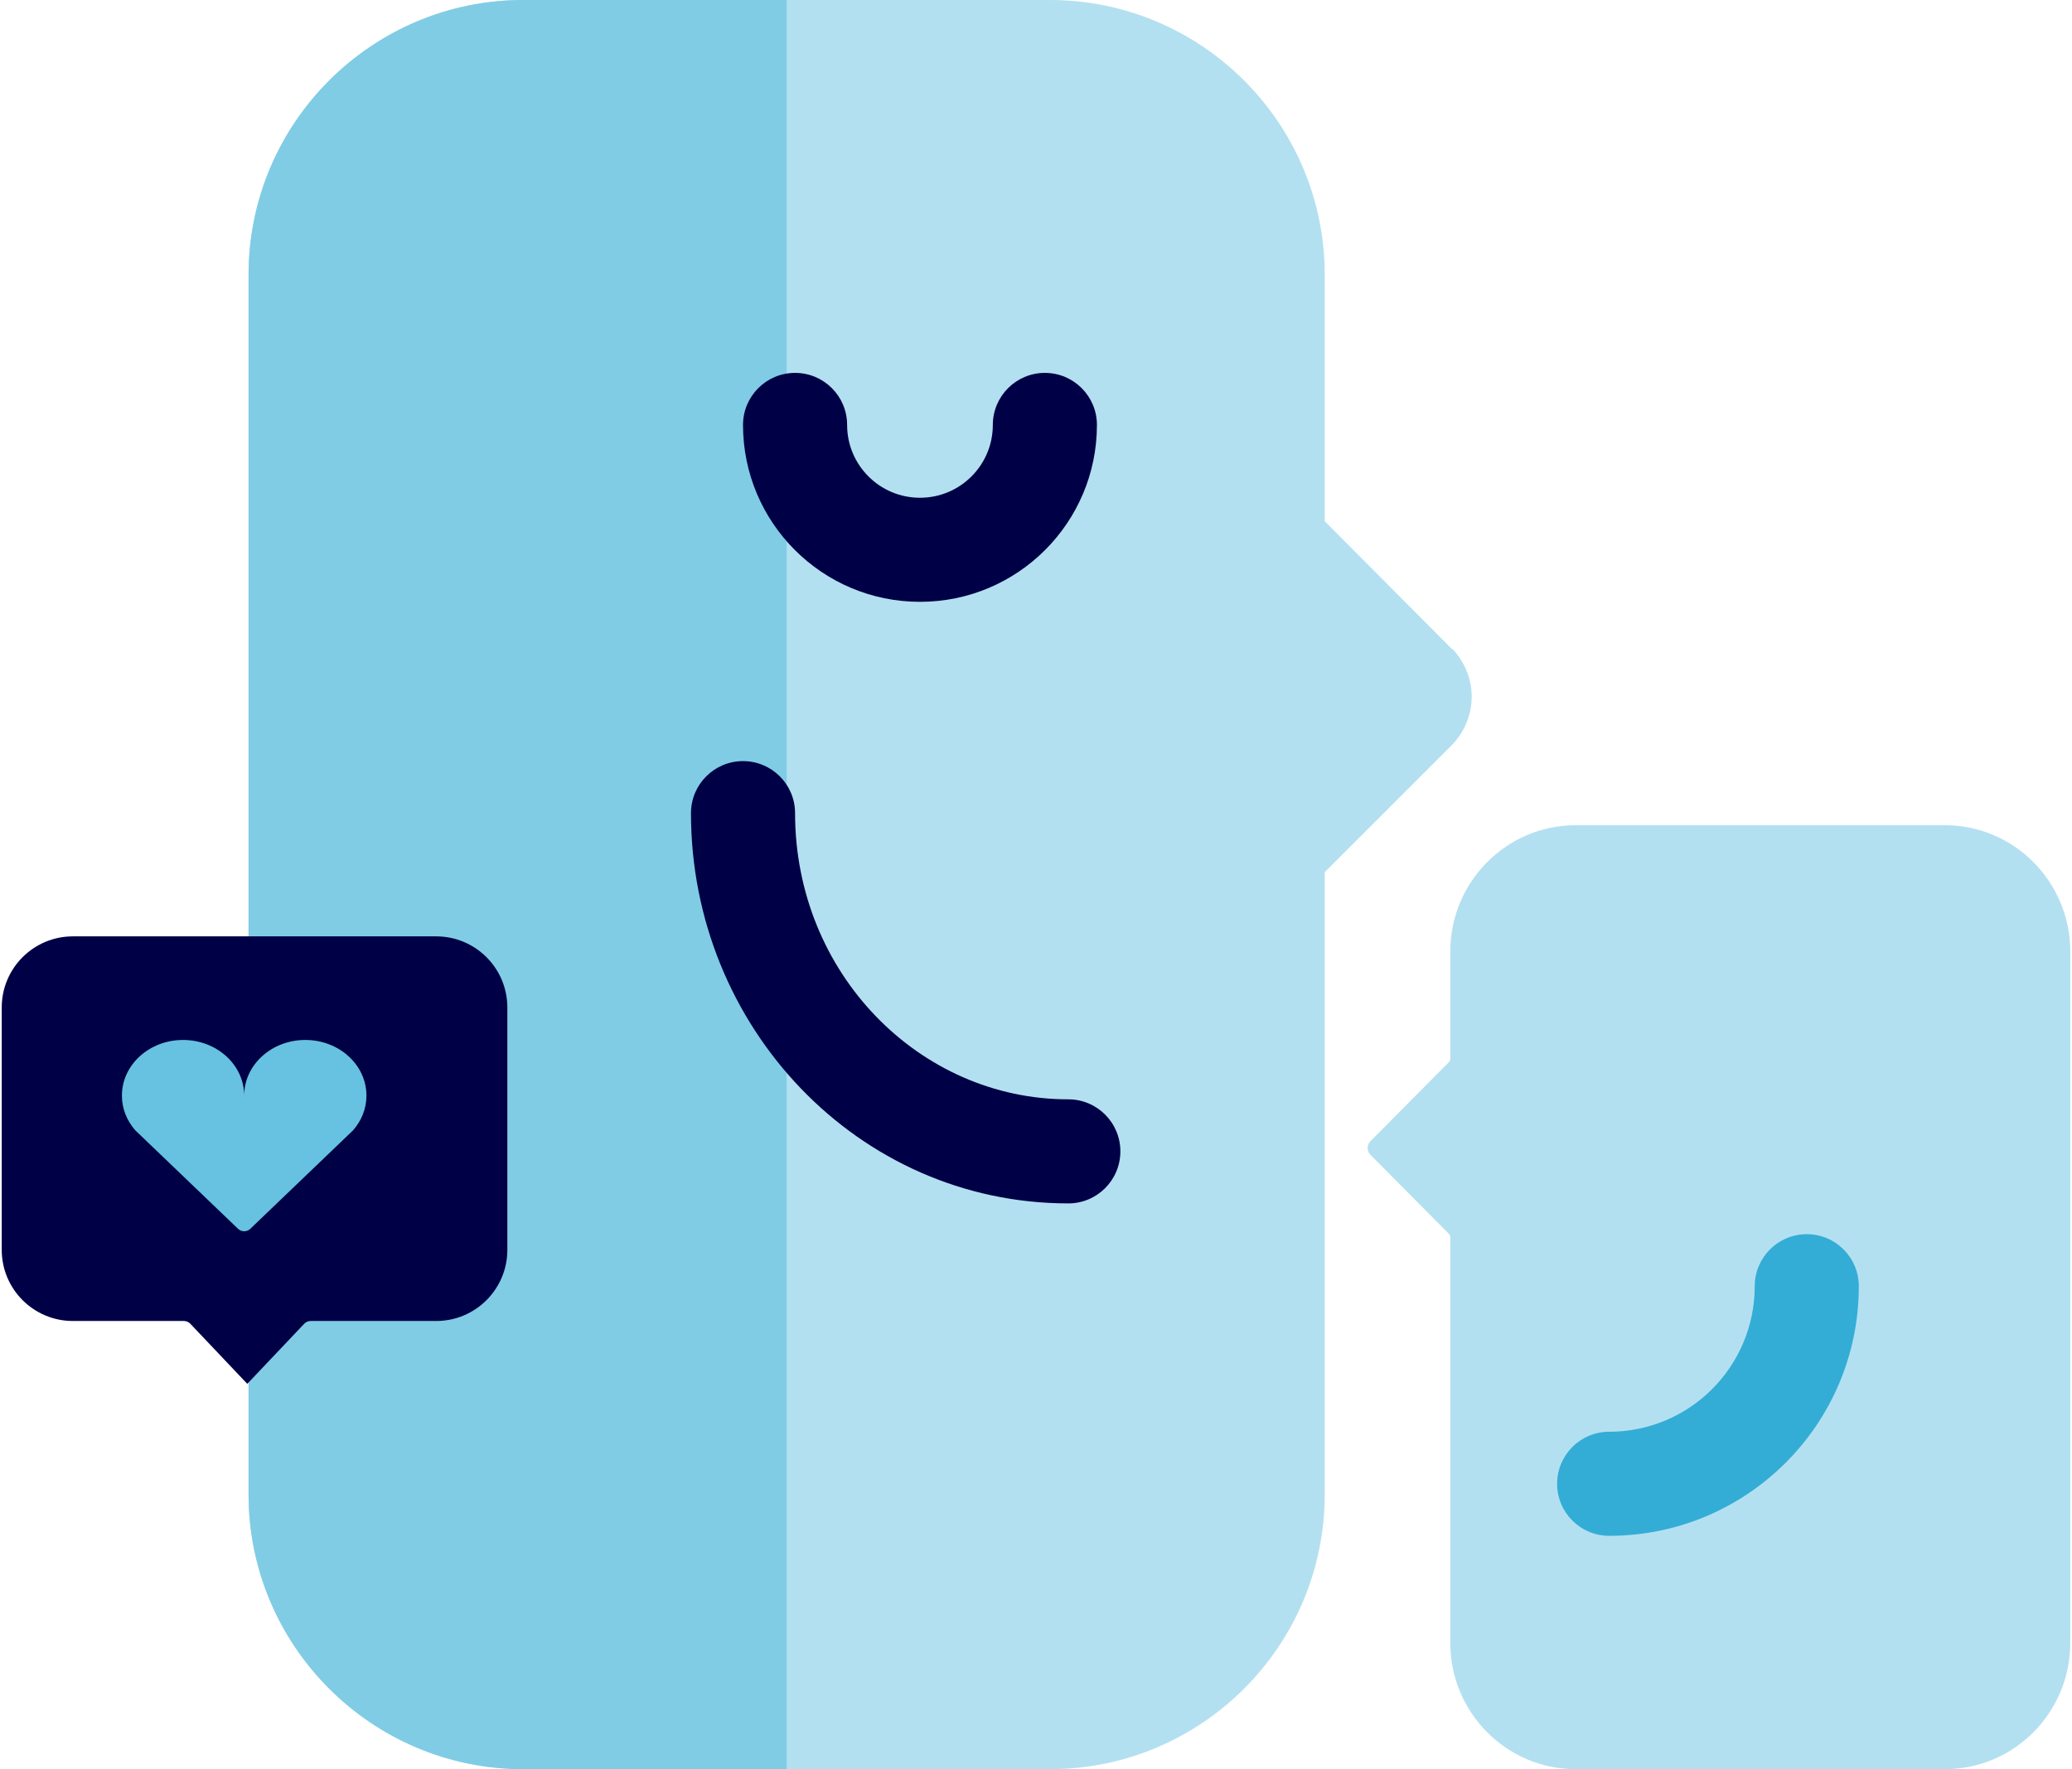
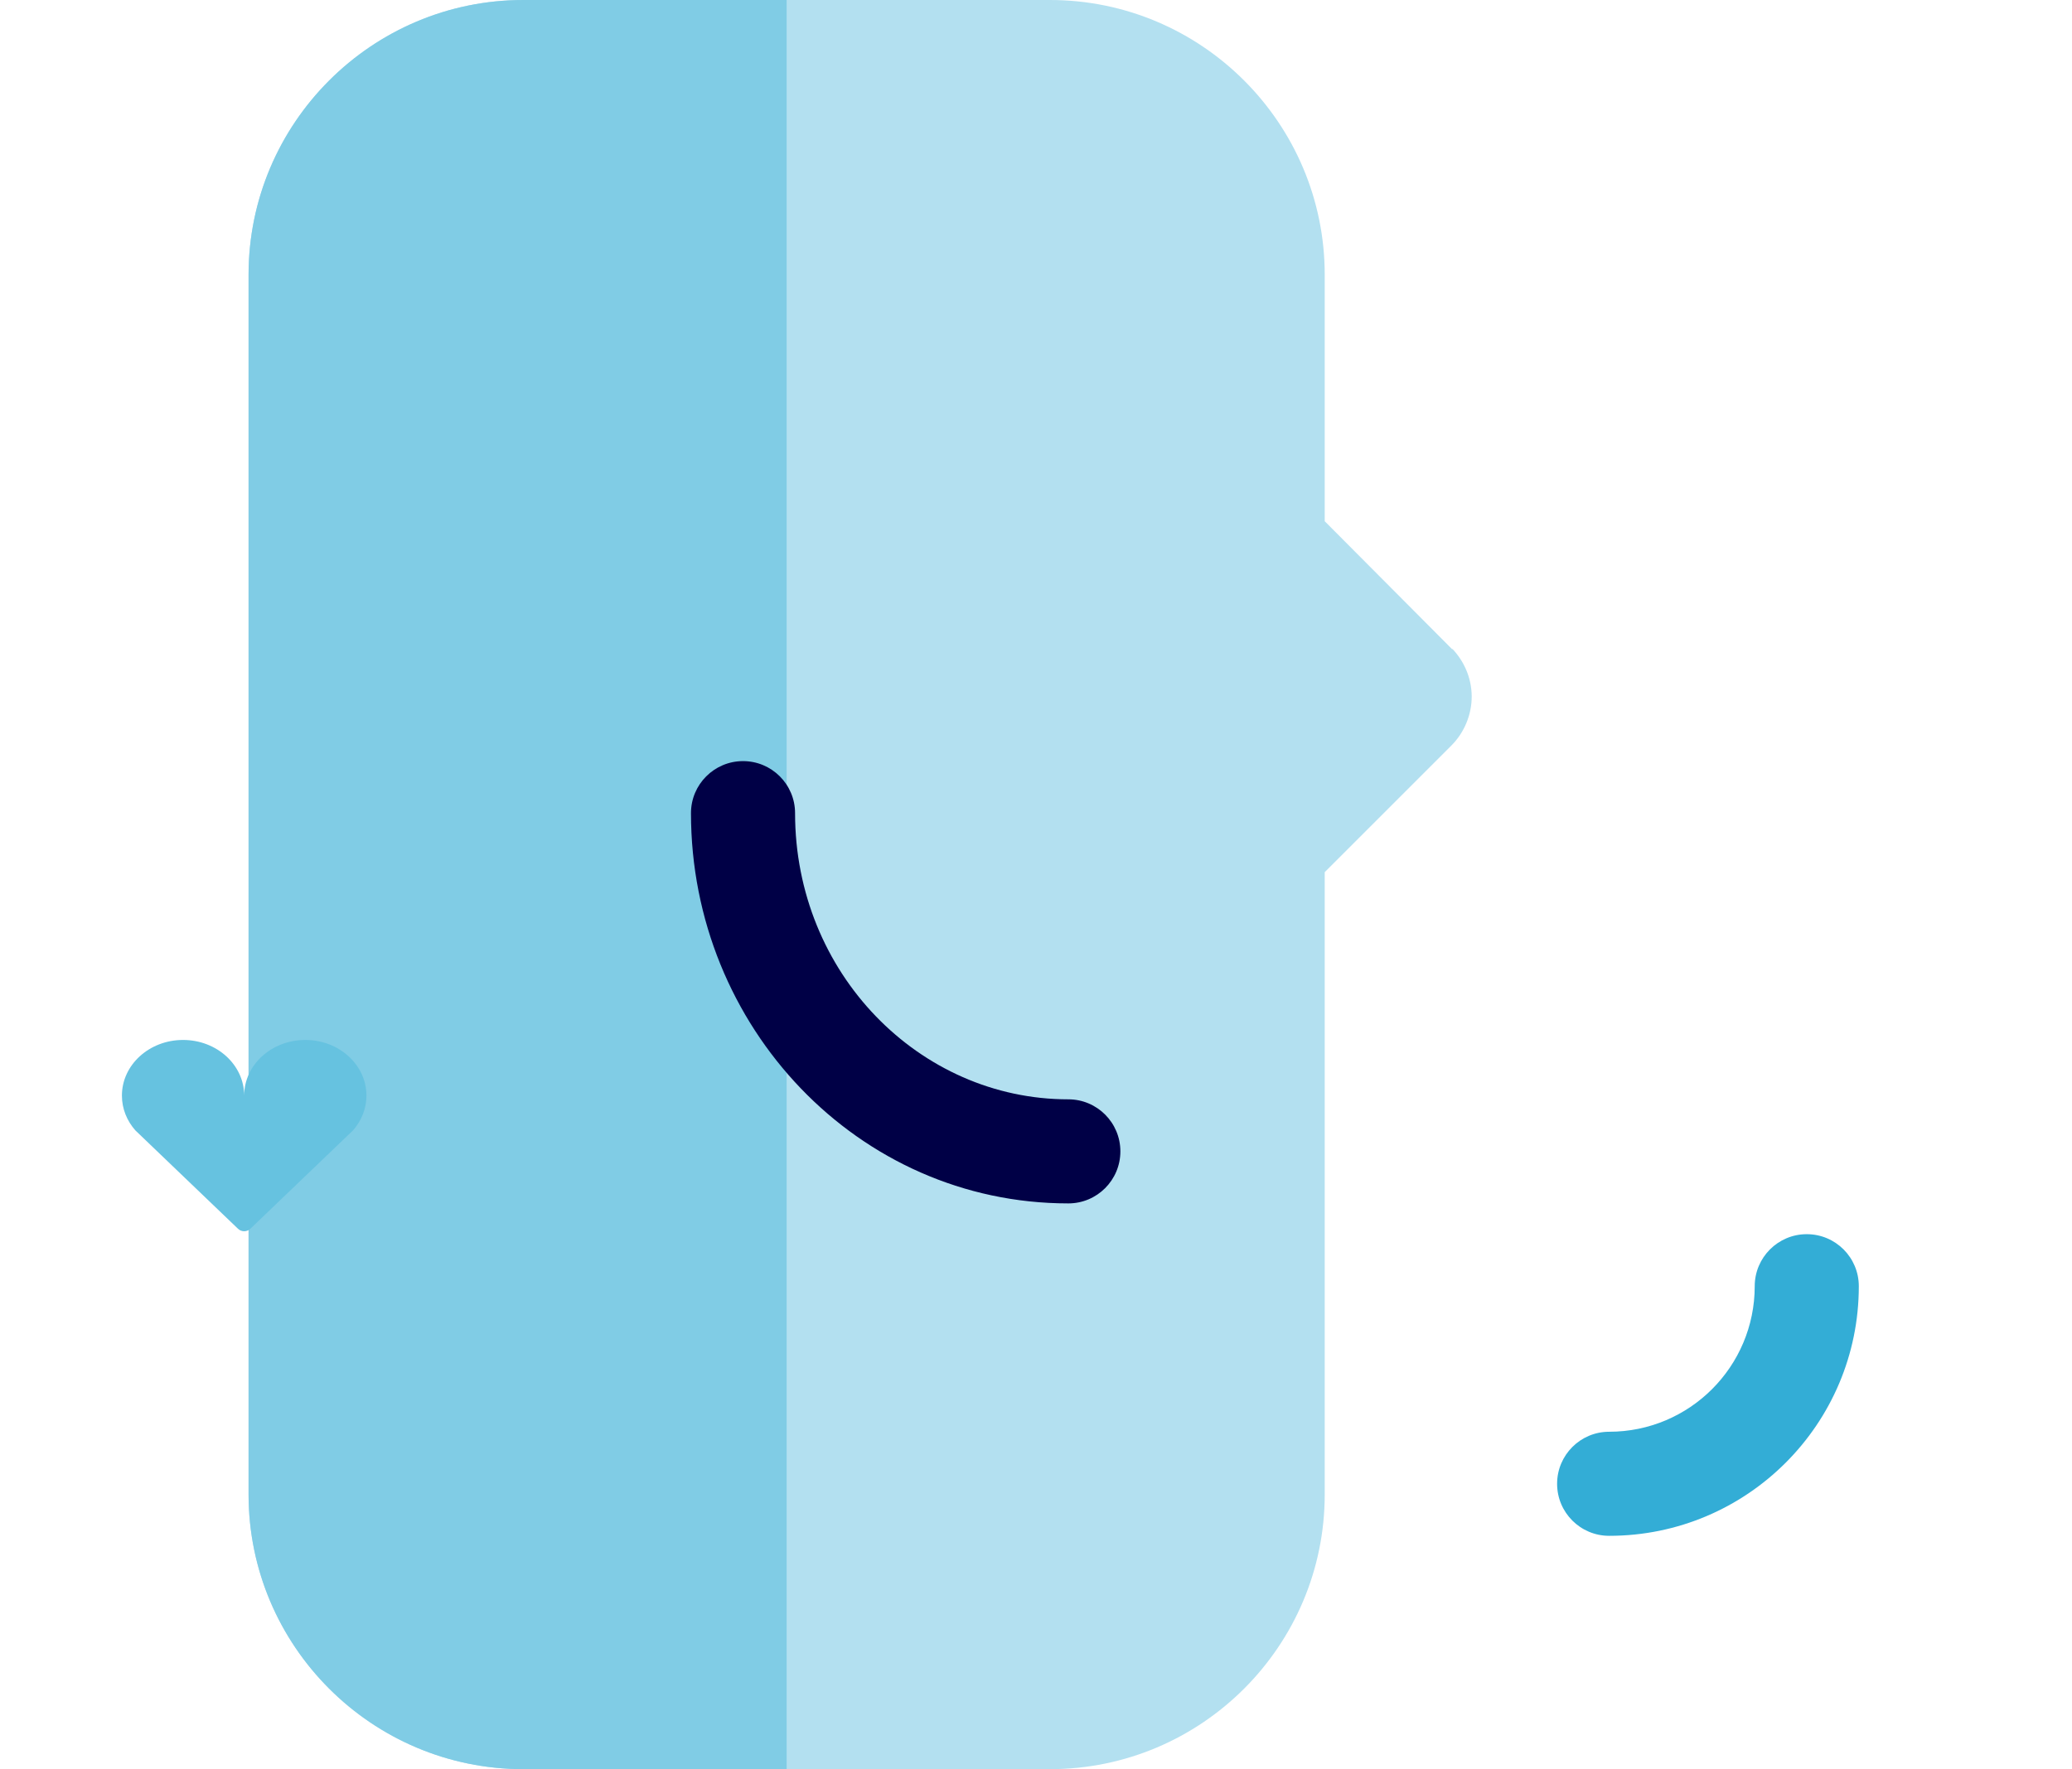
<svg xmlns="http://www.w3.org/2000/svg" width="233" height="199" viewBox="0 0 233 199" fill="none">
  <g id="illustration">
    <g id="Group 789">
      <path id="Union" d="M27.951 30.904C27.951 13.858 41.809 0 58.855 0H118.063C135.108 0 148.967 13.858 148.967 30.904L148.966 58.627L163.286 73.015H163.35C164.57 74.316 165.481 76.153 165.495 78.327C165.505 80.372 164.664 82.404 163.219 83.849L148.966 98.102L148.967 168.096C148.967 185.142 135.108 199 118.063 199H58.855C41.809 199 27.951 185.142 27.951 168.096L27.951 30.904Z" fill="#B3E0F0" />
      <path id="Union_2" d="M27.951 30.904C27.951 13.858 41.809 0 58.855 0H88.459V199H58.855C41.809 199 27.951 185.142 27.951 168.096L27.951 30.904Z" fill="#80CCE5" />
-       <path id="Ellipse 211 (Stroke)" fill-rule="evenodd" clip-rule="evenodd" d="M89.407 41.944C92.639 41.944 95.26 44.564 95.26 47.797C95.26 52.321 98.928 55.989 103.453 55.989C107.977 55.989 111.645 52.321 111.645 47.797C111.645 44.564 114.266 41.944 117.498 41.944C120.731 41.944 123.351 44.564 123.351 47.797C123.351 58.786 114.442 67.695 103.453 67.695C92.463 67.695 83.554 58.786 83.554 47.797C83.554 44.564 86.174 41.944 89.407 41.944Z" fill="#000046" />
      <path id="Ellipse 212 (Stroke)" fill-rule="evenodd" clip-rule="evenodd" d="M83.555 85.612C86.787 85.612 89.407 88.233 89.407 91.465C89.407 109.462 103.379 123.656 120.135 123.656C123.368 123.656 125.988 126.277 125.988 129.509C125.988 132.742 123.368 135.362 120.135 135.362C96.486 135.362 77.702 115.49 77.702 91.465C77.702 88.233 80.322 85.612 83.555 85.612Z" fill="#000046" />
    </g>
    <g id="Group 790">
-       <path id="Vector" fill-rule="evenodd" clip-rule="evenodd" d="M154.107 128.366C153.91 128.577 153.792 128.84 153.79 129.13L153.79 129.123L153.79 129.136L153.79 129.13C153.792 129.419 153.91 129.695 154.107 129.893L162.917 138.772C163.022 138.891 163.088 139.037 163.088 139.196L163.088 184.799C163.088 192.629 169.409 199 177.179 199L218.714 199C226.484 199 232.805 192.629 232.805 184.799L232.805 107.025C232.805 99.195 226.484 92.824 218.714 92.824L177.179 92.824C169.409 92.824 163.088 99.195 163.088 107.025L163.088 119.063C163.088 119.222 163.022 119.381 162.917 119.487L154.107 128.366Z" fill="#B3E0F0" />
      <path id="Ellipse 214 (Stroke)" fill-rule="evenodd" clip-rule="evenodd" d="M203.174 138.824C199.942 138.824 197.321 141.445 197.321 144.677C197.321 153.718 189.992 161.047 180.952 161.047C177.719 161.047 175.099 163.668 175.099 166.9C175.099 170.133 177.719 172.753 180.952 172.753C196.457 172.753 209.027 160.183 209.027 144.677C209.027 141.445 206.407 138.824 203.174 138.824Z" fill="#33ADD6" />
    </g>
    <g id="Group 1252">
-       <path id="Vector 550" d="M49.052 105.325H8.195C3.777 105.325 0.195 108.907 0.195 113.325V140.588C0.195 145.006 3.777 148.588 8.195 148.588H20.678C20.953 148.588 21.215 148.701 21.404 148.9L27.807 155.658L34.209 148.9C34.398 148.701 34.661 148.588 34.935 148.588H49.052C53.47 148.588 57.052 145.006 57.052 140.588L57.052 113.325C57.052 108.907 53.47 105.325 49.052 105.325Z" fill="#000046" />
      <path id="Vector_2" d="M20.584 116.977C16.788 116.977 13.71 119.779 13.71 123.235C13.71 124.715 14.274 126.075 15.218 127.146L26.766 138.217C27.153 138.588 27.764 138.588 28.15 138.217L39.699 127.146C40.642 126.075 41.207 124.715 41.207 123.235C41.207 119.779 38.129 116.977 34.332 116.977C30.536 116.977 27.458 119.779 27.458 123.235C27.458 119.779 24.381 116.977 20.584 116.977Z" fill="#66C2E0" />
    </g>
  </g>
</svg>